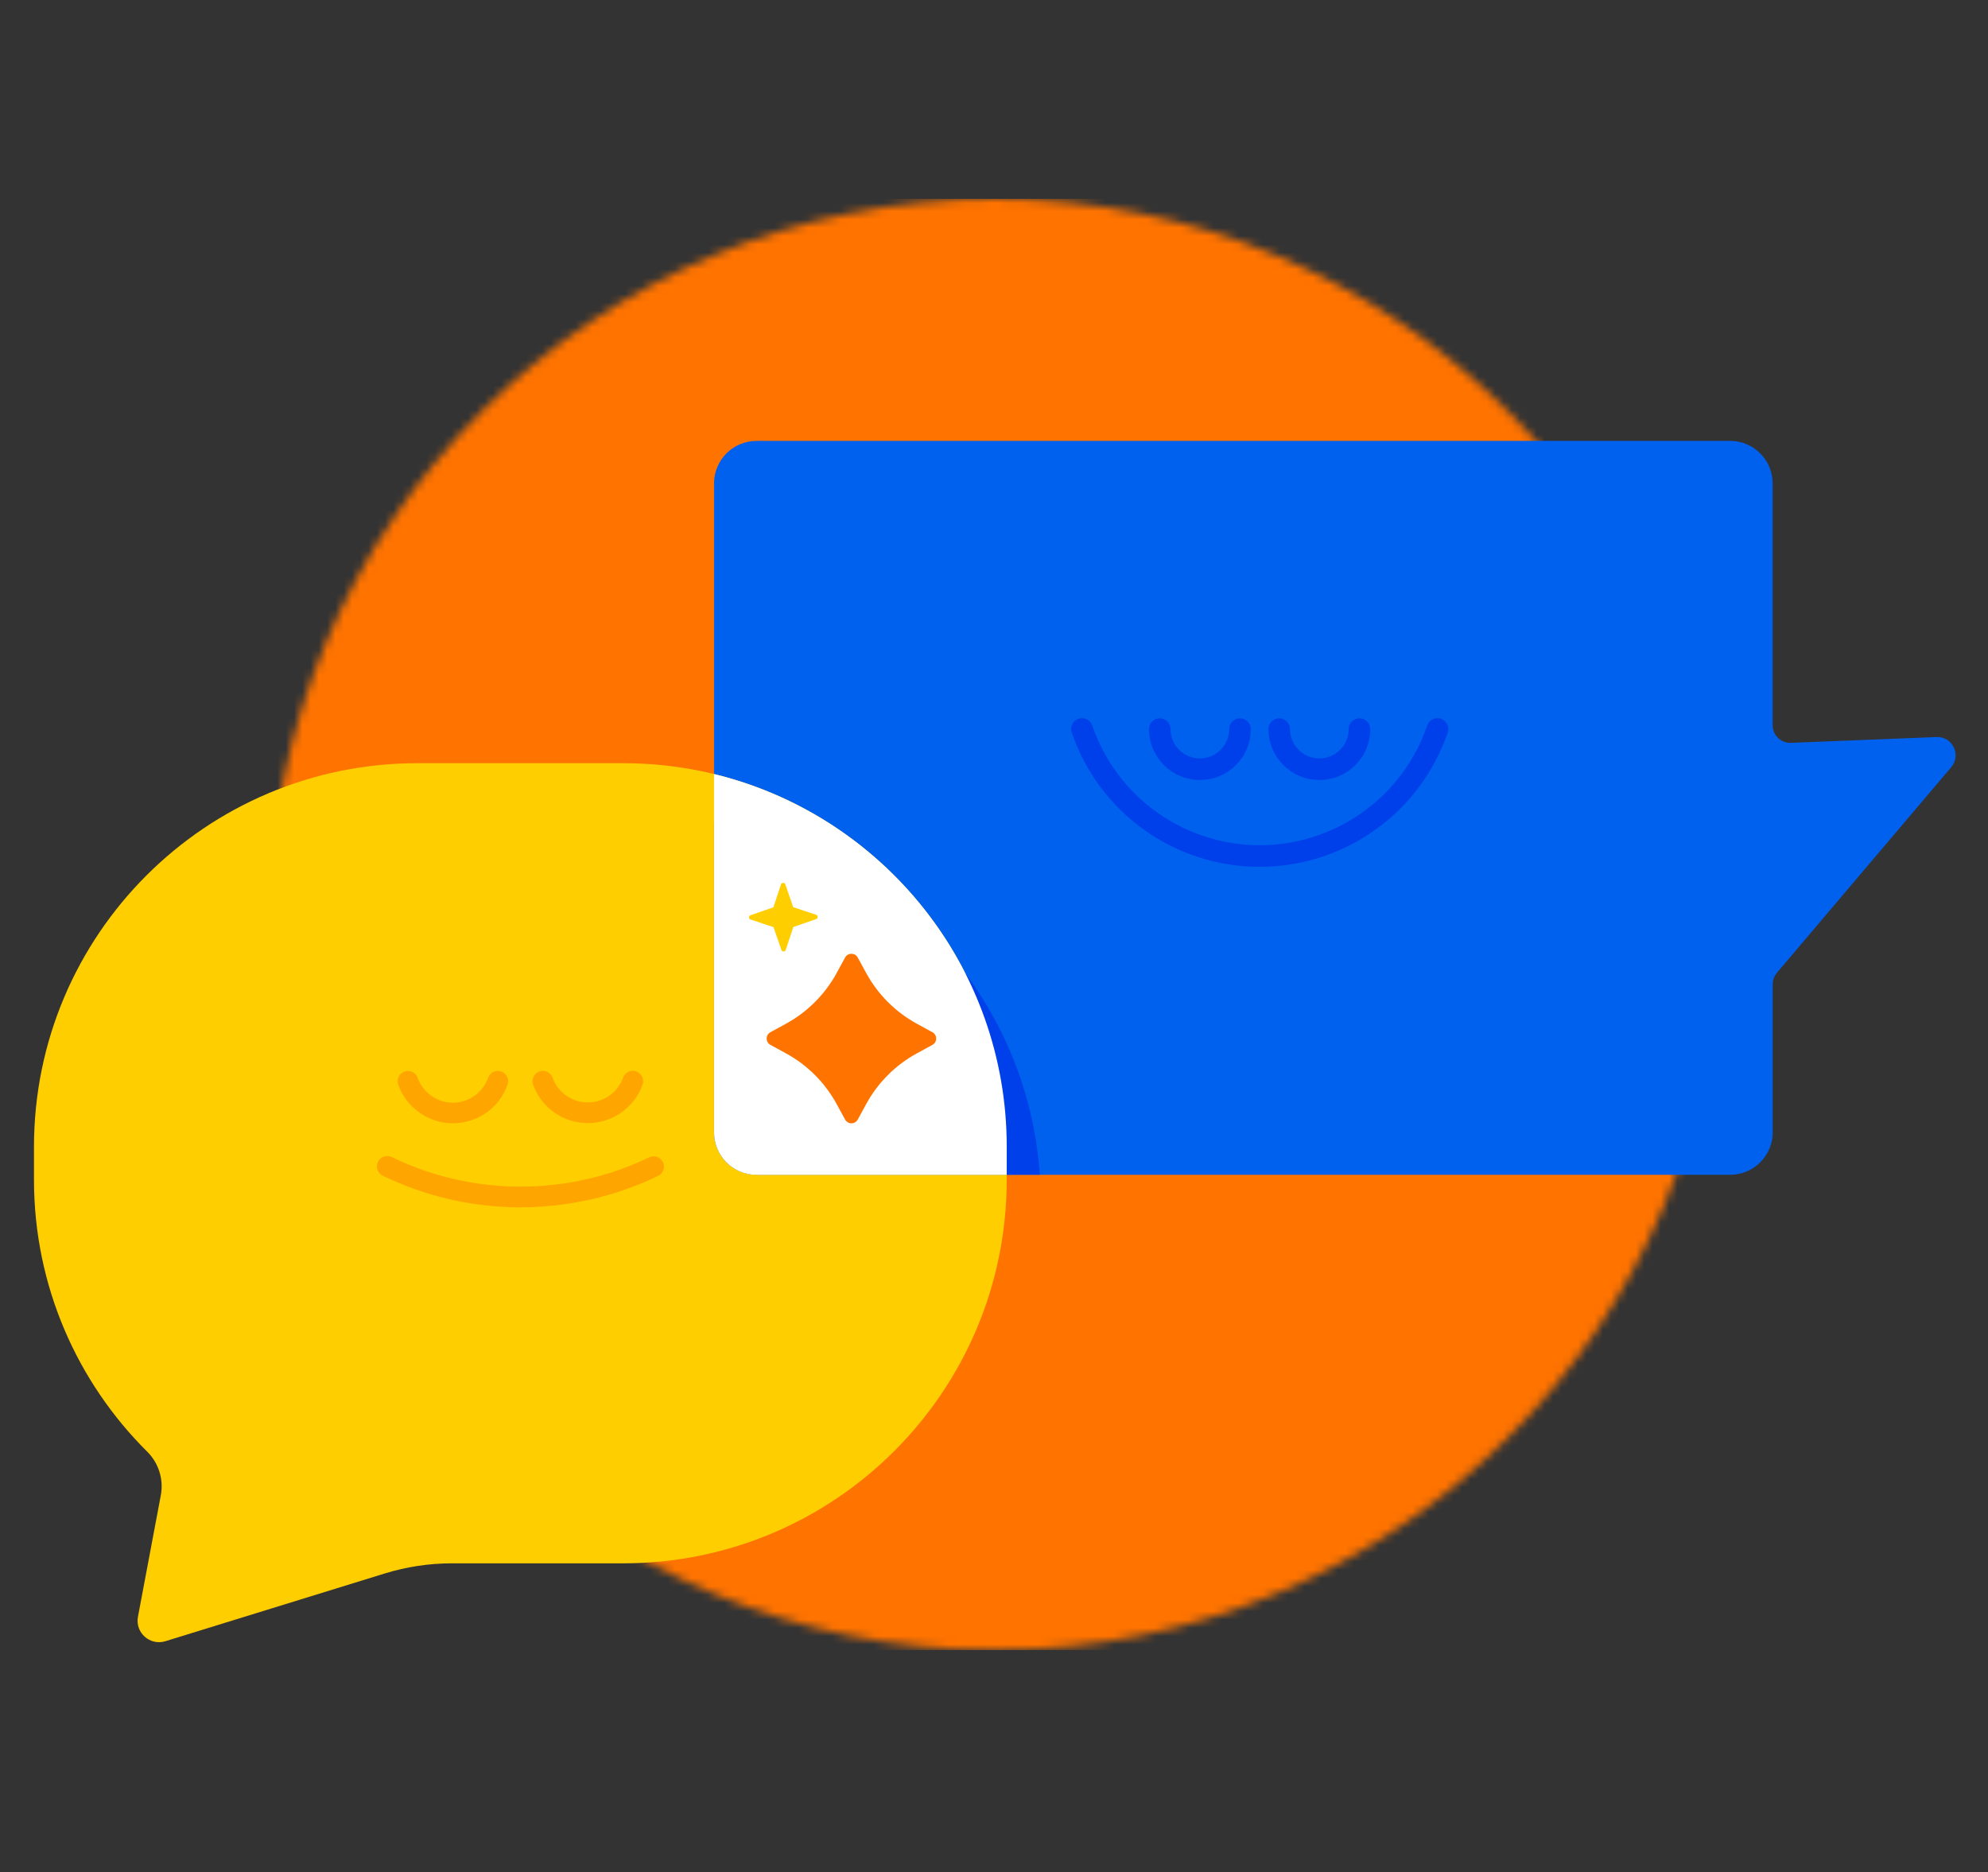
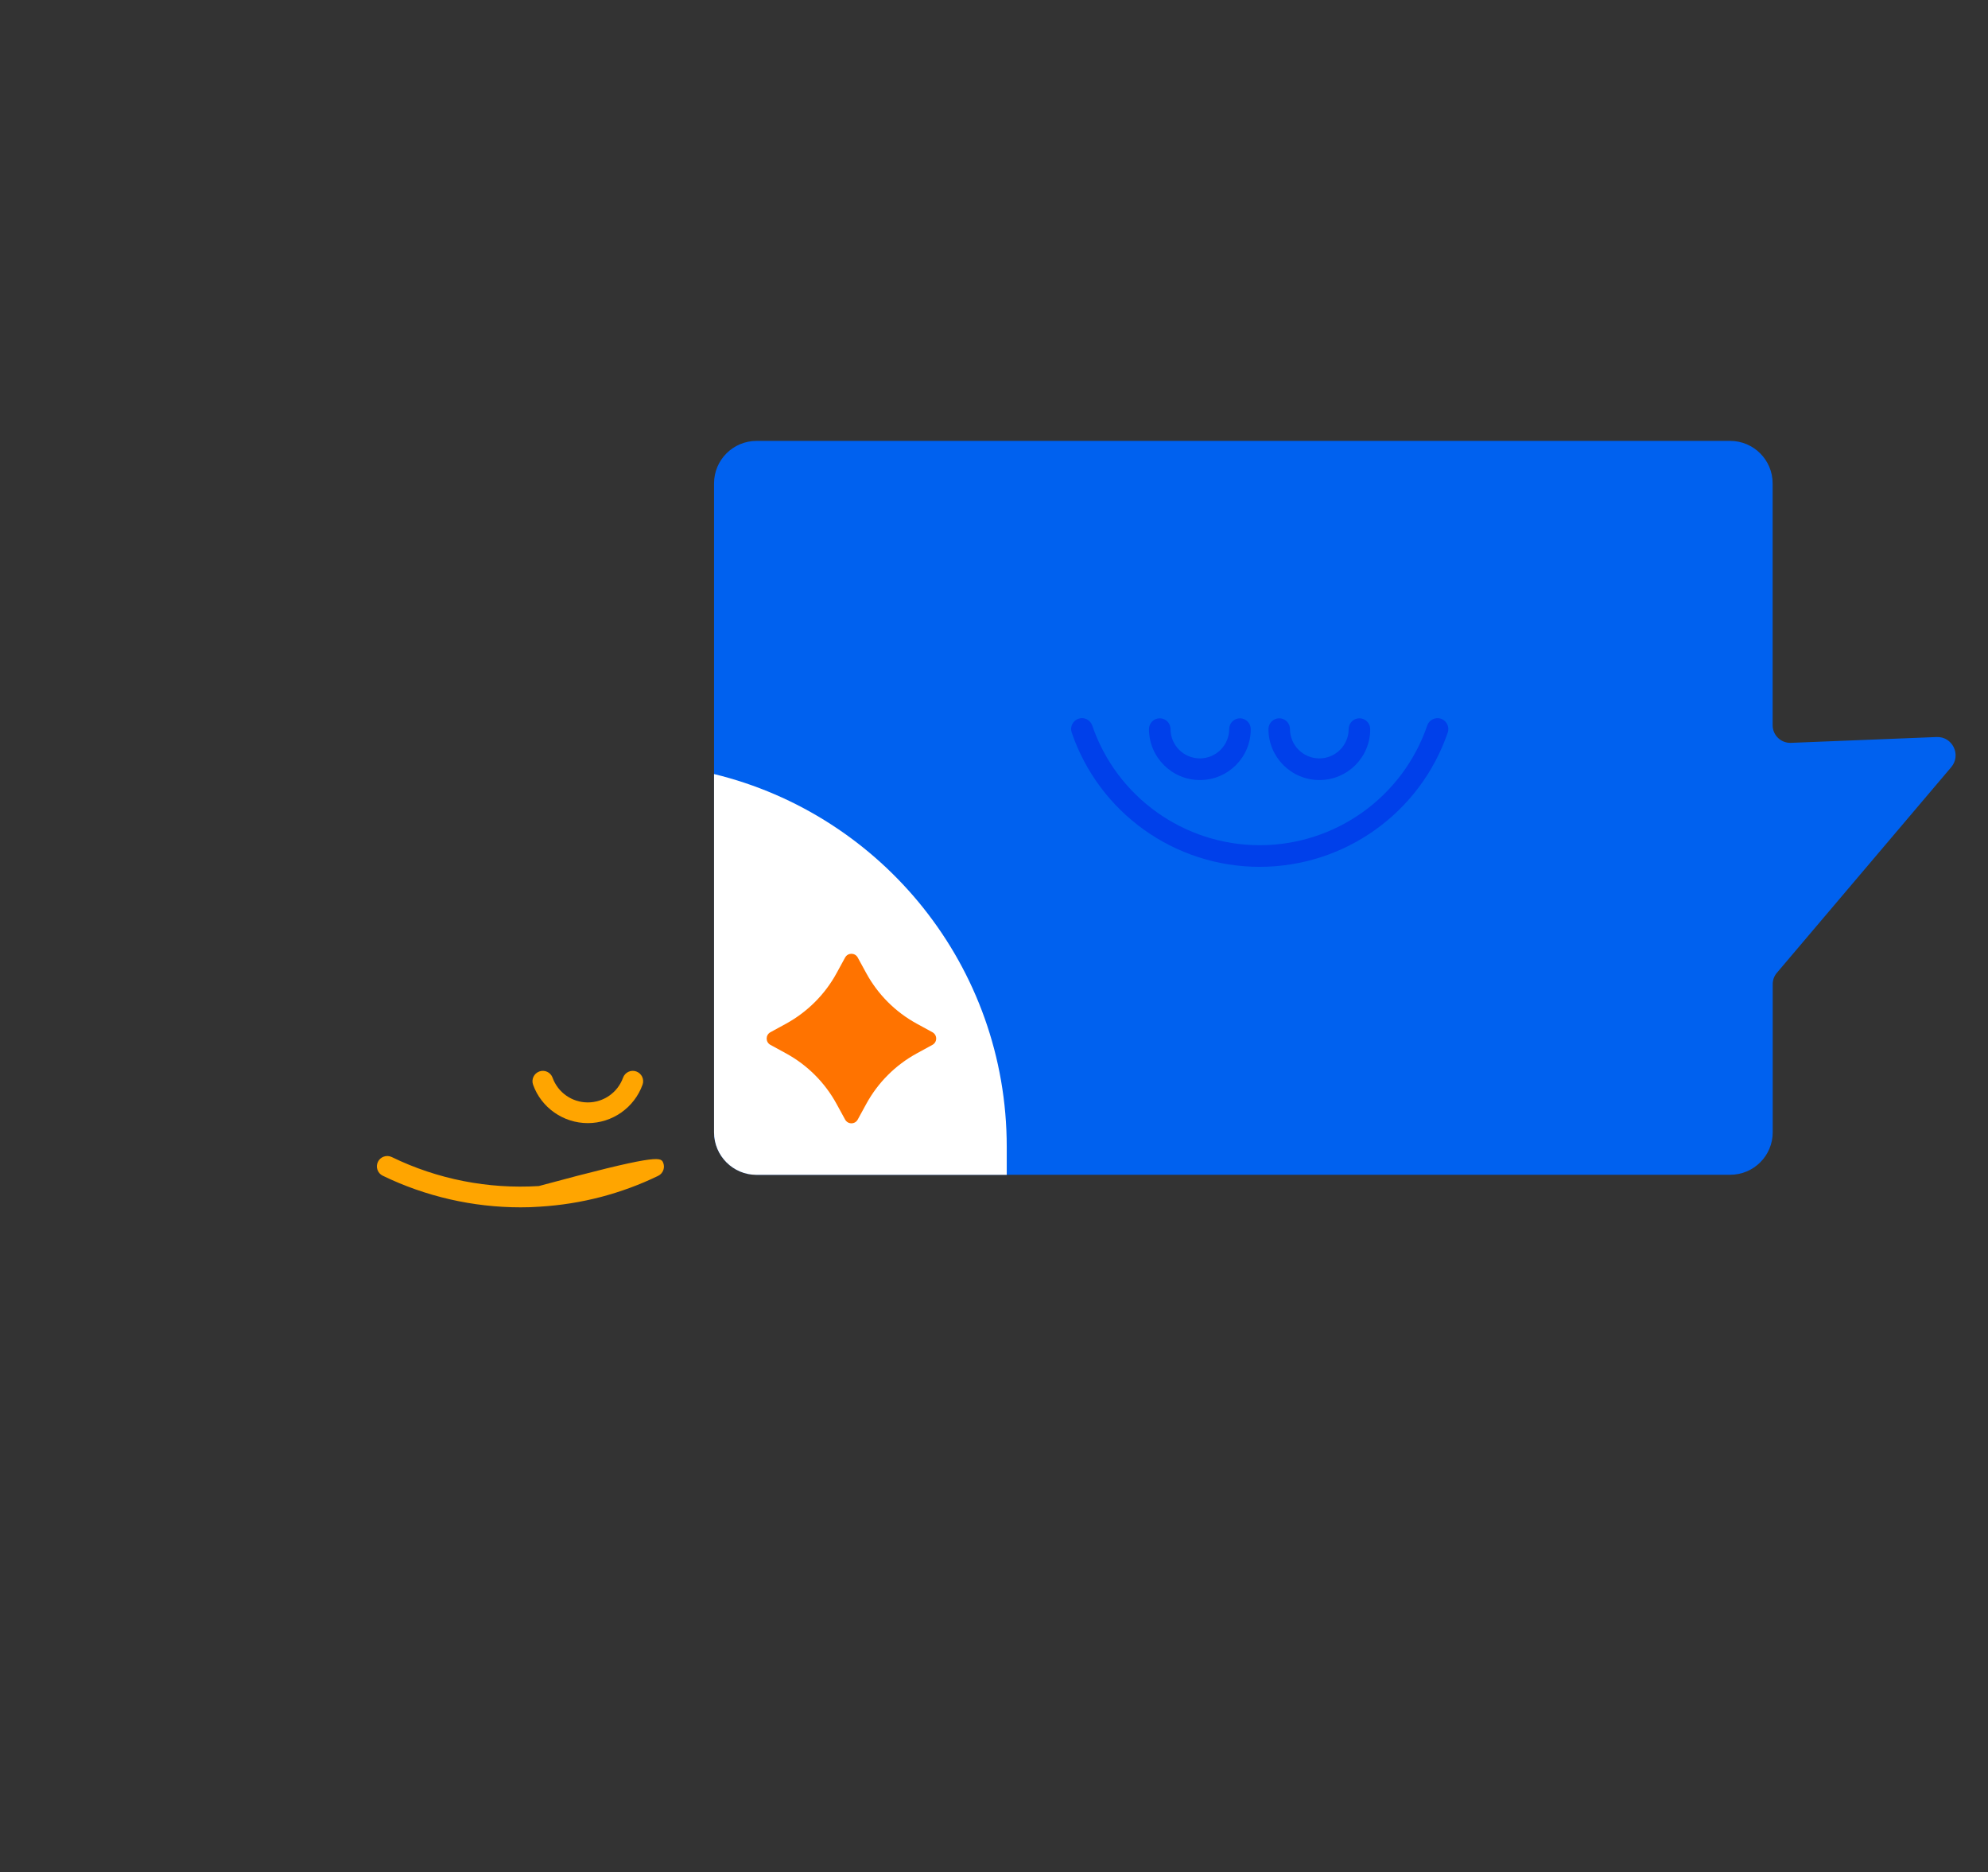
<svg xmlns="http://www.w3.org/2000/svg" width="240" height="226" viewBox="0 0 240 226" fill="none">
  <rect x="0" y="0" width="240" height="226" fill="#333333" stroke="none" />
  <g clip-path="url(#clip0_1454_38088)">
    <g clip-path="url(#clip1_1454_38088)">
      <mask id="mask0_1454_38088" style="mask-type:luminance" maskUnits="userSpaceOnUse" x="32" y="24" width="176" height="176">
        <path d="M120.104 199.201C168.484 199.201 207.703 159.982 207.703 111.602C207.703 63.222 168.484 24.002 120.104 24.002C71.724 24.002 32.504 63.222 32.504 111.602C32.504 159.982 71.724 199.201 120.104 199.201Z" fill="white" />
      </mask>
      <g mask="url(#mask0_1454_38088)">
-         <path d="M219.203 17.891H21.004V205.312H219.203V17.891Z" fill="#FF7300" />
-       </g>
+         </g>
      <path d="M233.789 88.973L216.219 89.675C215.012 89.726 214 88.756 214 87.548V58.355C214 55.527 211.708 53.225 208.87 53.225H91.334C88.505 53.225 86.203 55.516 86.203 58.355V136.685C86.203 139.513 88.495 141.815 91.334 141.815H208.88C211.708 141.815 214.01 139.524 214.01 136.685V118.806C214.01 118.3 214.186 117.815 214.516 117.433L235.564 92.606C236.803 91.13 235.709 88.89 233.789 88.973Z" fill="#0061EF" />
-       <path d="M75.226 92.131H50.41C24.84 92.131 4.102 112.859 4.102 138.439V142.413C4.102 155.245 9.335 166.858 17.769 175.24C19.163 176.623 19.782 178.605 19.41 180.536L16.654 195.174C16.293 197.083 18.099 198.694 19.957 198.126L46.467 189.94C49.089 189.135 51.814 188.722 54.549 188.722H75.226C100.796 188.722 121.534 167.993 121.534 142.413V138.439C121.534 112.859 100.796 92.131 75.226 92.131Z" fill="#FFCE00" />
-       <path d="M86.203 99.264V136.684C86.203 139.512 88.495 141.814 91.334 141.814H125.533C124.016 120.044 107.468 102.433 86.203 99.264Z" fill="#0040EA" />
      <path d="M86.203 93.442V136.695C86.203 139.524 88.495 141.826 91.334 141.826H121.538V138.45C121.538 116.638 106.477 98.366 86.203 93.442Z" fill="white" />
      <path d="M100.991 117.485L102.023 115.595C102.354 114.986 103.221 114.986 103.551 115.595L104.583 117.485C105.987 120.055 108.103 122.171 110.674 123.575L112.563 124.607C113.172 124.938 113.172 125.805 112.563 126.135L110.674 127.167C108.103 128.571 105.987 130.687 104.583 133.258L103.551 135.147C103.221 135.756 102.354 135.756 102.023 135.147L100.991 133.258C99.587 130.687 97.471 128.571 94.901 127.167L93.011 126.135C92.402 125.805 92.402 124.938 93.011 124.607L94.901 123.575C97.471 122.161 99.587 120.055 100.991 117.485Z" fill="#FF7300" />
      <path d="M144.863 94.165C141.467 94.165 138.711 91.409 138.711 88.013C138.711 87.29 139.299 86.712 140.012 86.712C140.734 86.712 141.312 87.3 141.312 88.013C141.312 89.964 142.902 91.553 144.853 91.553C146.804 91.553 148.394 89.964 148.394 88.013C148.394 87.29 148.982 86.712 149.694 86.712C150.407 86.712 150.995 87.3 150.995 88.013C151.016 91.398 148.26 94.165 144.863 94.165Z" fill="#0040EA" />
      <path d="M159.285 94.165C155.889 94.165 153.133 91.409 153.133 88.013C153.133 87.29 153.721 86.712 154.433 86.712C155.146 86.712 155.734 87.3 155.734 88.013C155.734 89.964 157.324 91.553 159.275 91.553C161.226 91.553 162.816 89.964 162.816 88.013C162.816 87.29 163.404 86.712 164.116 86.712C164.829 86.712 165.417 87.3 165.417 88.013C165.438 91.398 162.681 94.165 159.285 94.165Z" fill="#0040EA" />
      <path d="M152.07 104.642C141.809 104.642 132.694 98.129 129.38 88.425C129.143 87.744 129.515 87.001 130.196 86.763C130.877 86.526 131.62 86.897 131.858 87.579C134.81 96.219 142.945 102.031 152.08 102.031C161.216 102.031 169.35 96.219 172.303 87.579C172.54 86.897 173.273 86.536 173.965 86.763C174.646 87.001 175.007 87.734 174.78 88.425C171.456 98.129 162.331 104.642 152.07 104.642Z" fill="#0040EA" />
      <path d="M70.963 135.58C68.011 135.58 65.348 133.722 64.357 130.945C64.12 130.295 64.46 129.583 65.111 129.345C65.761 129.108 66.473 129.448 66.71 130.099C67.35 131.885 69.054 133.082 70.963 133.082C72.873 133.082 74.576 131.885 75.216 130.099C75.454 129.448 76.166 129.108 76.817 129.345C77.467 129.583 77.808 130.295 77.57 130.945C76.569 133.722 73.916 135.58 70.963 135.58Z" fill="#FFA500" />
-       <path d="M54.686 135.601C51.723 135.601 49.07 133.733 48.079 130.946C47.852 130.295 48.183 129.583 48.833 129.356C49.483 129.129 50.196 129.459 50.423 130.109C51.063 131.906 52.766 133.113 54.676 133.113C56.585 133.113 58.289 131.906 58.929 130.109C59.156 129.459 59.878 129.118 60.518 129.356C61.169 129.583 61.509 130.306 61.272 130.946C60.302 133.733 57.638 135.601 54.686 135.601Z" fill="#FFA500" />
-       <path d="M62.853 145.747C57.083 145.747 51.374 144.436 46.203 141.928C45.583 141.628 45.325 140.875 45.625 140.255C45.924 139.636 46.678 139.378 47.297 139.677C52.789 142.351 58.92 143.559 65.052 143.177C69.718 142.888 74.198 141.721 78.369 139.708C78.988 139.409 79.731 139.667 80.031 140.286C80.33 140.906 80.072 141.649 79.453 141.948C74.993 144.106 70.193 145.355 65.207 145.665C64.412 145.727 63.638 145.747 62.853 145.747Z" fill="#FFA500" />
-       <path d="M98.529 110.433L95.763 109.514L94.803 106.758C94.72 106.51 94.369 106.51 94.287 106.758L93.368 109.525L90.612 110.485C90.364 110.567 90.364 110.918 90.612 111.001L93.378 111.92L94.338 114.676C94.421 114.923 94.772 114.923 94.854 114.676L95.773 111.909L98.529 110.949C98.777 110.867 98.777 110.516 98.529 110.433Z" fill="#FFCE00" />
+       <path d="M62.853 145.747C57.083 145.747 51.374 144.436 46.203 141.928C45.583 141.628 45.325 140.875 45.625 140.255C45.924 139.636 46.678 139.378 47.297 139.677C52.789 142.351 58.92 143.559 65.052 143.177C78.988 139.409 79.731 139.667 80.031 140.286C80.33 140.906 80.072 141.649 79.453 141.948C74.993 144.106 70.193 145.355 65.207 145.665C64.412 145.727 63.638 145.747 62.853 145.747Z" fill="#FFA500" />
    </g>
  </g>
  <defs>
    <clipPath id="clip0_1454_38088">
      <rect width="240" height="226" fill="white" />
    </clipPath>
    <clipPath id="clip1_1454_38088">
      <rect width="236.001" height="175.199" fill="white" transform="translate(2.102 24)" />
    </clipPath>
  </defs>
</svg>